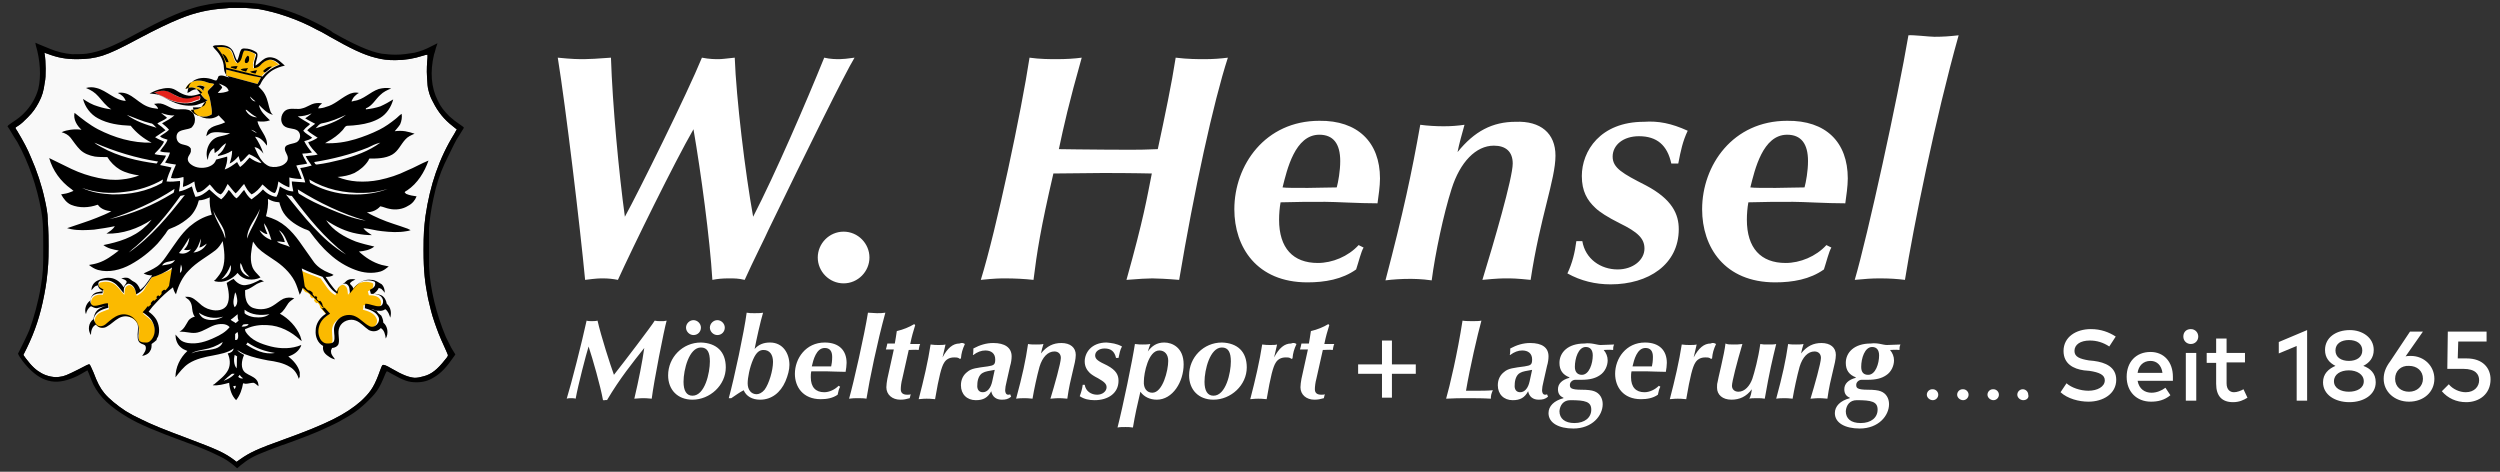
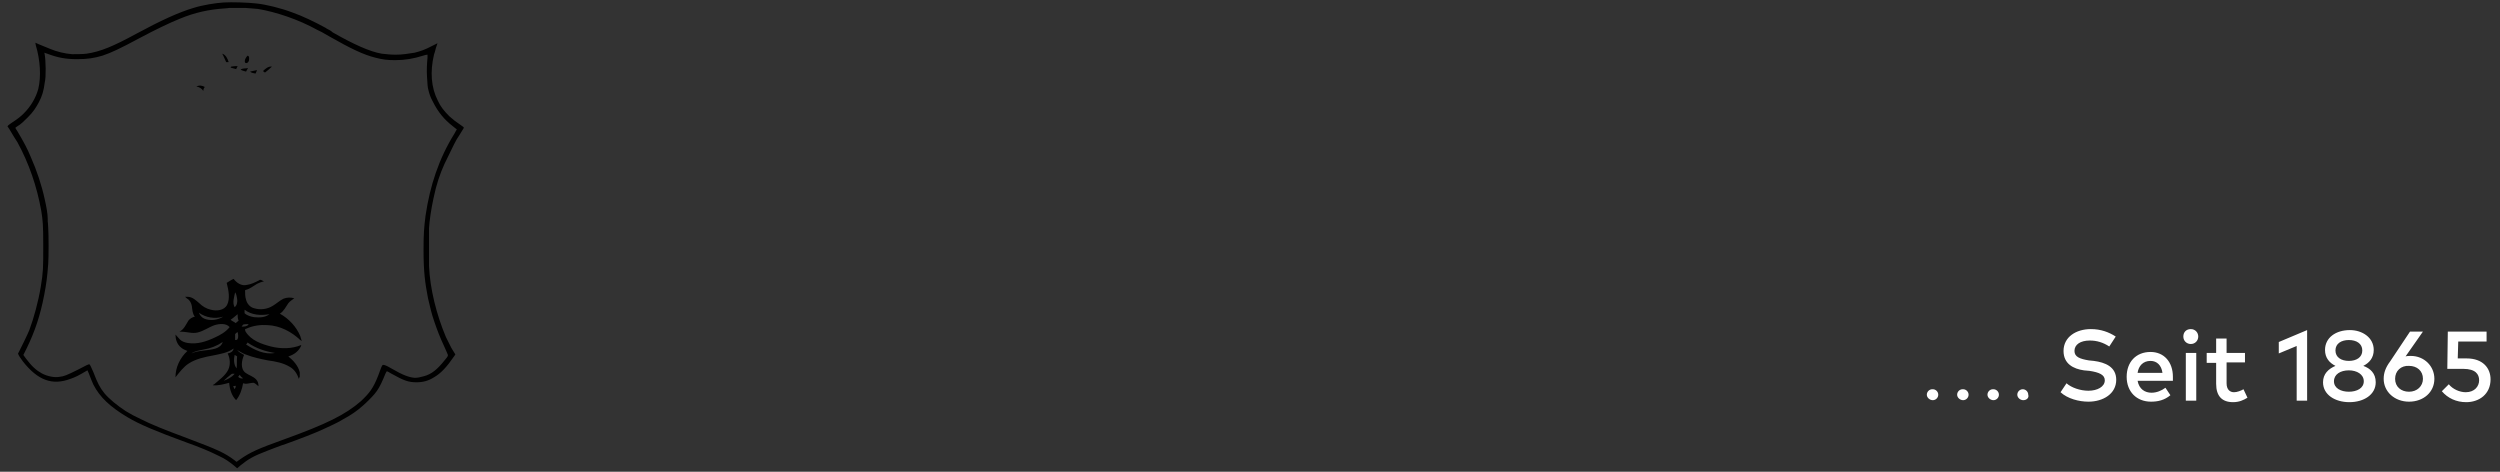
<svg xmlns="http://www.w3.org/2000/svg" viewBox="0 0 502.9 94.9">
  <rect x="0" y="0" width="502.9" height="94.9" fill="#333333" stroke="none" />
  <style>.st0{fill:#fff}.st2{fill:#fbba00}</style>
  <g id="Logo">
-     <path class="st0" d="M117.5 11.9c1.1 0 2.6-.1 5.4-.3.3 9.4 1.6 23.3 2.8 32 2.6-4.7 12.6-24.9 15.5-32 1.5.3 2.7.3 3.3.3.7 0 1.4-.1 3.3-.3.3 8.2 2.1 23.1 3.7 32 4.4-8.5 10.7-23.1 14.3-32 1.2.3 2.5.3 3.1.3.5 0 1.7-.1 3-.3-2 3.3-9.2 17.9-17.3 34.6-.5 1.2-3.1 6.3-4.8 10.1-1.3-.3-2-.3-3.2-.3-1.3 0-2.3.1-3.3.3-.5-8.3-2.3-21.6-3.8-30.3-3.8 6.6-12.2 23.7-15.2 30.3-1-.2-2-.3-3-.3-.7 0-1.3 0-3.6.3-1-10.6-3.9-34.8-5.5-44.7 2.9.3 4.2.3 5.3.3zM174.9 51.8c0 2.8-2.3 5.2-5.2 5.2-2.9 0-5.2-2.4-5.2-5.2s2.3-5.2 5.2-5.2c2.9 0 5.2 2.4 5.2 5.2zM212.5 11.9c2 0 3.6-.1 5.1-.3C215 20.8 214 25.3 213 30c.6 0 6.1.1 9.1.1 4.4 0 6.3.1 10.8-.1 1.4-6.5 2.8-13.2 3.6-18.4 2.4.3 4.6.3 5.7.3 1.8 0 3.2-.1 4.8-.3-2.9 8.9-6.8 26.8-9.8 44.7-2.3-.2-4.6-.3-5.4-.3-1 0-2.7.1-5.2.3 3.5-12.5 4.1-16.4 5.1-21.4-.2 0-3.8-.1-9.8-.1-1.9 0-8.1.1-10 .1-2.6 11.2-3.3 15.8-4 21.4-1.8-.2-3.8-.3-5.7-.3-1 0-2 0-4.9.3 3.1-10 8.2-34.1 9.8-44.7 2 .3 4.3.3 5.4.3zM277.6 35.9c0 1.5-.3 3.6-.5 5-3.8 0-8.5-.3-10.5-.3-3.2 0-5.8 0-9 .1-.2 1.1-.3 2.4-.3 3.5 0 5.7 2.8 8.7 7.8 8.7 2.9 0 6.1-1.3 8.2-3.6l1 .5c-.5.8-1 2.9-1.5 4.4-2.8 2-6.3 2.6-9.8 2.6-10.2 0-14.7-7.1-14.7-14.7 0-8.9 6.2-17.8 17.1-17.8 7.7-.1 12.2 4.3 12.2 11.6zm-14.5 1.9c1 0 4.6-.1 5.8-.1.3-1.1.7-3.3.7-5.3 0-3.5-1.4-5.3-4.2-5.3-4.9 0-6.5 7-7.4 10.6.7.1 2.3.1 5.1.1zM312.9 31.3c0 4.8-3.1 12.4-5 25-2.9-.3-3.8-.3-4.8-.3-.9 0-1.8 0-4.9.3 2.3-7.5 6.1-20.5 6.1-23.4 0-2.4-1.4-3.6-3.8-3.6-3.6 0-6.8 3.3-8.5 8.7-1.6 5-3.3 13-4 18.4-2.1-.3-3.7-.3-4.5-.3-1.5 0-3.3.1-4.8.3 3.6-13.7 5.3-21.7 7-31.3 1.4.2 3.2.3 4.7.3s2.8-.1 4.2-.3c-.5 1.8-1.1 3.9-1.4 5.5 3.4-4.2 7-6.1 11.7-6.1 5-.2 8 2.3 8 6.8zM339.5 26.3c-1 2.1-1.4 4-1.9 6.6h-1.4c-.8-3.7-2.9-5.5-6.5-5.5-3.2 0-5.3 1.8-5.3 4.1s2 3.4 6.7 5.8c5.3 2.8 6.6 5.8 6.6 8.8 0 7.1-6.1 11.1-13.7 11.1-3.1 0-6-.7-8.7-2.2 1-2.1 1.5-4.2 1.8-6.5h1.2c.6 3.6 3.7 5.7 7.1 5.7 3.1 0 5.4-1.9 5.4-4.2 0-2-1.3-3.3-5-5.1-2.4-1.2-4.1-2.3-4.9-3.1-1.6-1.5-2.7-3.3-2.7-6.4 0-5 3.7-10.9 12.5-10.9 2.9-.2 5.5.3 8.8 1.8zM371.7 35.9c0 1.5-.3 3.6-.5 5-3.8 0-8.5-.3-10.5-.3-3.2 0-5.8 0-9 .1-.2 1.1-.3 2.4-.3 3.5 0 5.7 2.8 8.7 7.8 8.7 2.9 0 6.1-1.3 8.2-3.6l1 .5c-.5.8-1 2.9-1.5 4.4-2.8 2-6.3 2.6-9.8 2.6-10.2 0-14.7-7.1-14.7-14.7 0-8.9 6.2-17.8 17.1-17.8 7.8-.1 12.2 4.3 12.2 11.6zm-14.5 1.9c1 0 4.6-.1 5.8-.1.3-1.1.7-3.3.7-5.3 0-3.5-1.4-5.3-4.2-5.3-4.9 0-6.5 7-7.4 10.6.8.1 2.3.1 5.1.1zM389.1 7.4c1.8 0 3.1-.1 4.9-.3-4.7 16.7-9.1 38.6-10.8 49.2-1.6-.2-3.1-.3-5.1-.3-1.6 0-2.9.1-5 .3 2.6-8.9 8.7-36.8 10.8-49.2.9-.1 4.3.3 5.2.3zM119 64.6c.4 0 .8 0 1.2-.1.7 3.1 2.6 9 3.3 10.9 1.9-2.4 7.7-10 8.2-10.9.4.1.7.1 1.1.1h.7l.6-.1c-.5 1.7-2.6 12.4-3 15.7-.9-.1-1.4-.1-1.7-.1-.3 0-.6 0-1.8.1.9-3.8 1.6-7.4 2-10.2-2.3 2.9-4.9 6.1-7.5 10.5-.2-.1-.3 0-.4 0h-.4c-.5-2.8-2.1-8.4-2.9-10.8-.5 1.6-2.1 7.7-2.6 10.5-.3-.1-.6-.1-.9-.1-.3 0-.6 0-.9.1.9-2.9 3-11.1 4-15.7.3.1.7.1 1 .1zM146 73.9c0 3.6-3.2 6.5-6.7 6.5-3 0-4.9-2-4.9-4.9 0-3.6 2.9-6.6 6.6-6.6 3.1.1 5 1.8 5 5zm-6.7 5.7c2.5 0 3.5-4.6 3.5-6.9 0-1.8-.5-2.8-1.8-2.8-2.4 0-3.5 4.5-3.5 6.9 0 1.8.6 2.8 1.8 2.8zm1.7-13.7c0 .8-.6 1.5-1.5 1.5-.8 0-1.5-.7-1.5-1.5s.7-1.5 1.5-1.5 1.5.7 1.5 1.5zm4.8 0c0 .8-.6 1.5-1.5 1.5-.8 0-1.5-.7-1.5-1.5s.7-1.5 1.5-1.5 1.5.7 1.5 1.5zM151.8 63c.6 0 1.2 0 1.7-.1-.5 1.6-1.4 5.7-1.7 7.3.8-.9 1.8-1.3 3.1-1.3 2.6 0 3.9 2.2 3.9 4.5 0 1-.3 2.1-.8 3.3-1 2.3-2.8 3.7-5.1 3.7-1.6 0-2.8-.7-3.3-1.9-.8.4-1.6 1-2.5 1.6h-.5c1.1-4 3.1-13.4 3.6-17.2.5.1.9.1 1.6.1zm.4 16.3c.5 0 1.1-.3 1.6-.9.9-1.2 1.7-3.9 1.7-5.6 0-1.5-.7-2.4-1.9-2.4-.7 0-1.4.3-2.1 1.9-.7 1.6-1.1 3.7-1.1 4.8 0 1.3.7 2.2 1.8 2.2zM170.3 73c0 .5-.1 1.3-.2 1.8-1.3 0-3-.1-3.7-.1h-3.2c-.1.4-.1.8-.1 1.2 0 2 1 3 2.7 3 1 0 2.1-.5 2.9-1.3l.3.2c-.2.3-.4 1-.5 1.6-1 .7-2.2.9-3.4.9-3.6 0-5.2-2.5-5.2-5.1 0-3.1 2.2-6.3 6-6.3 2.9 0 4.4 1.6 4.4 4.1zm-5.1.7h2c.1-.4.2-1.1.2-1.9 0-1.2-.5-1.8-1.5-1.8-1.7 0-2.3 2.4-2.6 3.7h1.9zM176.4 63c.6 0 1.1 0 1.7-.1-1.6 5.8-3.2 13.5-3.8 17.3-.5-.1-1.1-.1-1.8-.1-.6 0-1 0-1.7.1.9-3.1 3.1-12.9 3.8-17.3.3 0 1.5.1 1.8.1zM183.9 65.2l.2.2c-.5 1.7-.6 1.9-1 3.8h2c-.2.4-.2.8-.3 1.2-.8-.1-1.2 0-2 0l-1.3 5.8c-.2.7-.3 1.6-.3 2.1 0 .8.5 1.1 1.3 1.1.3 0 .5 0 .7-.1l-.2.8c-.7.2-1.2.3-1.9.3-1.6 0-2.8-1-2.8-2.5 0-.5.1-1.1.2-1.7l1.3-5.9h-1.6c.1-.3.2-.7.3-1.2h1.5c.1-.7.3-1.6.4-2.5 1.3-.3 2.5-.8 3.5-1.4zM194.1 69.2c-.5 1.1-.7 1.8-.8 2.9l-.2.1c-.4-.3-.6-.3-1.2-.3-.9 0-1.6.4-2 1.1-.5.8-1 2.6-1.8 7.3-.9-.1-1.4-.1-1.7-.1-.3 0-.6 0-1.6.1 1-3.8 1.9-7.7 2.4-11 .6.1 1.2.1 1.6.1.6 0 1 0 1.4-.1-.1.4-.2.9-.6 2.6 1-1.9 2.1-2.8 3.4-2.8.5-.2.8-.1 1.1.1zM203.5 71.7c0 .5-.1 1.3-.3 1.9l-.7 3.1c-.2.8-.3 1.4-.3 1.8 0 .5.2.9.6.9.1 0 .3 0 .4-.1l.2.5c-.6.5-1.1.6-1.9.6-1.1 0-1.9-.6-2.1-1.7-.7 1.3-1.6 1.8-3.1 1.8-1.8 0-3-1.2-3-3 0-1.2.5-2.1 1.3-2.7.8-.7 1.9-.8 4.1-1.1 1.2-.2 1.5-.3 1.5-1.4 0-1.2-.8-1.8-2-1.8-.8 0-1.6.3-2.4.9h-.1c.1-.3.1-.9.1-1.3 1.3-.7 2.6-1.1 4-1.1 2.3 0 3.7.9 3.7 2.7zm-5.8 7.2c.9 0 1.6-.8 1.9-2.2l.5-2.3c-1.1.2-1.9.3-2.4.6-.8.4-1.1 1.5-1.1 2.4-.1.9.3 1.5 1.1 1.5zM216.4 71.4c0 1.7-1.1 4.4-1.7 8.8-1-.1-1.3-.1-1.7-.1-.3 0-.6 0-1.7.1.8-2.6 2.1-7.2 2.1-8.2 0-.8-.5-1.3-1.3-1.3-1.3 0-2.4 1.1-3 3.1-.5 1.8-1.1 4.6-1.4 6.4-.8-.1-1.3-.1-1.6-.1-.5 0-1.1 0-1.7.1 1.3-4.8 1.9-7.6 2.4-11 .5.1 1.1.1 1.6.1s1 0 1.5-.1c-.2.6-.4 1.4-.5 1.9 1.2-1.5 2.5-2.1 4.1-2.1 1.8 0 2.9.9 2.9 2.4zM225.7 69.7c-.4.7-.5 1.4-.7 2.3h-.5c-.3-1.3-1-1.9-2.3-1.9-1.1 0-1.9.6-1.9 1.4 0 .8.7 1.2 2.4 2 1.9 1 2.3 2 2.3 3.1 0 2.5-2.1 3.9-4.8 3.9-1.1 0-2.1-.2-3-.8.3-.8.5-1.5.6-2.3h.4c.2 1.3 1.3 2 2.5 2 1.1 0 1.9-.7 1.9-1.5 0-.7-.5-1.1-1.7-1.8-.8-.4-1.4-.8-1.7-1.1-.5-.5-1-1.2-1-2.3 0-1.7 1.3-3.8 4.4-3.8 1 .1 2 .2 3.1.8zM238.1 73.3c0 3.5-2.2 7.1-5.4 7.1-1.4 0-2.6-.6-3.3-1.6-.6 2.5-1.1 4.8-1.5 7.2-.6-.1-1-.1-1.5-.1-.6 0-1.1 0-1.6.1 1.1-4.3 3-13.5 3.5-16.8.7.1 1.2.1 1.5.1.3 0 1 0 1.6-.1-.2.5-.3.9-.5 1.5.8-1.1 1.8-1.8 3.3-1.8 1.6 0 3.9 1 3.9 4.4zm-6.3 5.7c2.1 0 3.2-4.5 3.2-6.4 0-1.3-.7-2.1-1.8-2.1-2.2 0-3.1 4.6-3.1 6.2-.1 1.4.6 2.3 1.7 2.3zM250.8 73.9c0 3.6-3.2 6.5-6.7 6.5-3 0-4.9-2-4.9-4.9 0-3.6 2.9-6.6 6.6-6.6 3.1.1 5 1.8 5 5zm-6.7 5.7c2.5 0 3.5-4.6 3.5-6.9 0-1.8-.5-2.8-1.8-2.8-2.4 0-3.5 4.5-3.5 6.9 0 1.8.6 2.8 1.8 2.8zM260.8 69.2c-.5 1.1-.7 1.8-.8 2.9l-.2.1c-.4-.3-.6-.3-1.2-.3-.9 0-1.6.4-2 1.1-.5.8-1 2.6-1.8 7.3-.9-.1-1.4-.1-1.7-.1-.3 0-.6 0-1.6.1 1-3.8 1.9-7.7 2.4-11 .6.1 1.2.1 1.6.1.6 0 1 0 1.4-.1-.1.4-.2.9-.6 2.6 1-1.9 2.1-2.8 3.4-2.8.5-.2.8-.1 1.1.1zM267.2 65.2l.2.2c-.5 1.7-.6 1.9-1 3.8h2c-.2.4-.2.8-.3 1.2-.8-.1-1.2 0-2 0l-1.3 5.8c-.2.7-.3 1.6-.3 2.1 0 .8.5 1.1 1.3 1.1.3 0 .5 0 .7-.1l-.2.8c-.7.2-1.2.3-1.9.3-1.6 0-2.8-1-2.8-2.5 0-.5.1-1.1.2-1.7l1.3-5.9h-1.6c.1-.3.2-.7.3-1.2h1.5c.1-.7.3-1.6.4-2.5 1.3-.3 2.5-.8 3.5-1.4zM280 68.5v4.8h4.8v1.9H280V80h-2v-4.8h-4.8v-1.9h4.8v-4.8h2zM296.2 64.6c.6 0 1.3 0 1.8-.1-.8 2.9-2.3 9.4-3.1 14.1h2.1c.8 0 2.3 0 3.3-.1-.3.7-.4 1-.4 1.7-1.6-.1-3.1-.1-4.7-.1-1.4 0-2.7 0-4.3.1.7-2.4 2.3-9.2 3.3-15.7.5.1 1.7.1 2 .1zM311.5 71.7c0 .5-.1 1.3-.3 1.9l-.7 3.1c-.2.8-.3 1.4-.3 1.8 0 .5.2.9.6.9.1 0 .3 0 .4-.1l.2.5c-.6.5-1.1.6-1.9.6-1.1 0-1.9-.6-2.1-1.7-.7 1.3-1.6 1.8-3.1 1.8-1.8 0-3-1.2-3-3 0-1.2.5-2.1 1.3-2.7.8-.7 1.9-.8 4.1-1.1 1.2-.2 1.5-.3 1.5-1.4 0-1.2-.8-1.8-2-1.8-.8 0-1.6.3-2.4.9h-.1c.1-.3.1-.9.1-1.3 1.3-.7 2.6-1.1 4-1.1 2.4 0 3.7.9 3.7 2.7zm-5.7 7.2c.9 0 1.6-.8 1.9-2.2l.5-2.3c-1.1.2-1.9.3-2.4.6-.8.4-1.1 1.5-1.1 2.4-.1.9.3 1.5 1.1 1.5zM322 69.4c.2 0 2.7-.1 2.7-.1-.2.4-.2.7-.2 1.1-.9-.1-1.4 0-1.9 0 .5.6.8 1.3.8 2.1 0 1-.5 2.3-1.6 3-.9.6-2 .9-3.7.9h-1.2c-.6 0-1.1.5-1.1 1 0 .6.1 1 2.4 1 1.1 0 2 .1 2.5.3 1.1.4 1.7 1.4 1.7 2.6 0 2.3-2.1 4.9-5.9 4.9-2.9 0-5-1.1-5-3.1 0-1.4 1.1-2.5 3-3V80c-.7-.3-1.1-.8-1.1-1.7 0-1.1.8-1.9 2.3-2.3v-.1c-1.3-.5-2-1.4-2-2.9 0-2.1 1.7-3.9 5-3.9 1.5-.2 2.5.3 3.3.3zm-5.3 15.7c2.1 0 3.4-1.1 3.4-2.7s-1.2-1.9-4.2-1.9c-1.4 0-2.1 1-2.2 2.2 0 1.5 1.1 2.4 3 2.4zm1.5-9.7c1.5 0 2.2-2.3 2.2-3.9 0-1.1-.5-1.7-1.4-1.7-1.5 0-2.2 2.3-2.2 4 0 1.1.6 1.6 1.4 1.6zM335.3 73c0 .5-.1 1.3-.2 1.8-1.3 0-3-.1-3.7-.1h-3.2c-.1.4-.1.8-.1 1.2 0 2 1 3 2.7 3 1 0 2.1-.5 2.9-1.3l.3.2c-.2.3-.4 1-.5 1.6-1 .7-2.2.9-3.4.9-3.6 0-5.2-2.5-5.2-5.1 0-3.1 2.2-6.3 6-6.3 2.9 0 4.4 1.6 4.4 4.1zm-5 .7h2c.1-.4.2-1.1.2-1.9 0-1.2-.5-1.8-1.5-1.8-1.7 0-2.3 2.4-2.6 3.7h1.9zM345.2 69.2c-.5 1.1-.7 1.8-.8 2.9l-.2.1c-.4-.3-.6-.3-1.2-.3-.9 0-1.6.4-2 1.1-.5.8-1 2.6-1.8 7.3-.9-.1-1.4-.1-1.7-.1-.3 0-.6 0-1.6.1 1-3.8 1.9-7.7 2.4-11 .6.1 1.2.1 1.6.1.6 0 1 0 1.4-.1-.1.4-.2.9-.6 2.6 1-1.9 2.1-2.8 3.4-2.8.4-.2.8-.1 1.1.1zM348.7 69.3c.7 0 1 0 1.8-.1-1.1 3.7-2.1 7.6-2.1 8.4 0 .7.5 1.2 1.3 1.2 1.3 0 2.3-1.2 2.8-2.6.4-1.2 1.2-4.1 1.6-7 .5.1.8.1 1.5.1s1.4 0 1.7-.1c-.8 3.3-1.3 5.3-2.3 11-.5-.1-.9-.1-1.5-.1-.7 0-1.3 0-1.6.1.3-.6.4-1.1.5-1.9-1.1 1.5-2.5 2.1-4.1 2.1-1.8 0-2.9-1-2.9-2.4 0-.4 0-.8.1-1.1 0-.3 1.4-5.8 1.6-7.8.4.2.9.2 1.6.2zM369.3 71.4c0 1.7-1.1 4.4-1.7 8.8-1-.1-1.3-.1-1.7-.1-.3 0-.6 0-1.7.1.8-2.6 2.1-7.2 2.1-8.2 0-.8-.5-1.3-1.3-1.3-1.3 0-2.4 1.1-3 3.1-.5 1.8-1.1 4.6-1.4 6.4-.8-.1-1.3-.1-1.6-.1-.5 0-1.1 0-1.7.1 1.3-4.8 1.9-7.6 2.4-11 .5.1 1.1.1 1.6.1s1 0 1.5-.1c-.2.6-.4 1.4-.5 1.9 1.2-1.5 2.5-2.1 4.1-2.1 1.8 0 2.9.9 2.9 2.4zM379.6 69.4c.2 0 2.7-.1 2.7-.1-.2.4-.2.7-.2 1.1-.9-.1-1.4 0-1.9 0 .5.6.8 1.3.8 2.1 0 1-.5 2.3-1.6 3-.9.6-2 .9-3.7.9h-1.2c-.6 0-1.1.5-1.1 1 0 .6.1 1 2.4 1 1.1 0 2 .1 2.5.3 1.1.4 1.7 1.4 1.7 2.6 0 2.3-2.1 4.9-5.9 4.9-2.9 0-5-1.1-5-3.1 0-1.4 1.1-2.5 3-3V80c-.7-.3-1.1-.8-1.1-1.7 0-1.1.8-1.9 2.3-2.3v-.1c-1.3-.5-2-1.4-2-2.9 0-2.1 1.7-3.9 5-3.9 1.5-.2 2.4.3 3.3.3zm-5.3 15.7c2.1 0 3.4-1.1 3.4-2.7s-1.2-1.9-4.2-1.9c-1.4 0-2.1 1-2.2 2.2 0 1.5 1 2.4 3 2.4zm1.5-9.7c1.5 0 2.2-2.3 2.2-3.9 0-1.1-.5-1.7-1.4-1.7-1.5 0-2.2 2.3-2.2 4 0 1.1.5 1.6 1.4 1.6z" />
    <g>
      <path class="st0" d="M424.3 69.7c-1.2-.8-2.5-1.2-3.9-1.2-1.9 0-3.1.8-3.1 2.1 0 1.2 1.1 1.6 2.9 1.9l1 .1c2.3.3 4.5 1.2 4.5 3.8 0 2.8-2.6 4.4-5.6 4.4-1.9 0-4.2-.6-5.6-1.9l1.2-1.8c1 .9 2.8 1.5 4.4 1.5 1.8 0 3.3-.8 3.3-2.1 0-1.1-1.1-1.6-3.1-1.9l-1.1-.1c-2.1-.3-4.1-1.3-4.1-3.9 0-2.8 2.5-4.4 5.5-4.4 2 0 3.6.6 5 1.5l-1.3 2zM437.1 75.8v.8H430c.3 1.7 1.5 2.4 2.8 2.4 1 0 2-.4 2.8-1l1 1.5c-1.2 1-2.5 1.3-3.9 1.3-2.9 0-4.9-2-4.9-5s1.9-5 4.8-5c2.7 0 4.5 2 4.5 5zM430 75h5c-.2-1.5-1.1-2.4-2.4-2.4-1.5 0-2.4 1-2.6 2.4zM442.2 67.7c0 .8-.6 1.5-1.5 1.5-.8 0-1.5-.6-1.5-1.5s.6-1.5 1.5-1.5 1.5.7 1.5 1.5zm-.4 12.9h-2.1V71h2.1v9.6zM451.6 72.9h-3.7v4.2c0 1.3.7 1.8 1.5 1.8.6 0 1.4-.3 1.9-.6l.8 1.7c-.8.5-1.7.9-2.9.9-2.2 0-3.4-1.2-3.4-3.7V73h-1.9v-2h1.9v-2.9h2.1V71h3.7v1.9zM464.2 80.6H462v-11l-3.6 1.5v-2.3l5.7-2.4v14.2zM477.5 70.4c0 1.6-.9 2.6-2.1 3.2 1.4.5 2.5 1.5 2.5 3.3 0 2.5-2.4 4-5.3 4s-5.3-1.5-5.3-4c0-1.7 1.1-2.7 2.5-3.3-1.2-.6-2.1-1.6-2.1-3.2 0-2.5 2.2-4 5-4 2.5 0 4.8 1.5 4.8 4zm-8 6.3c0 1.4 1.4 2.1 3 2.1s3-.7 3-2.1c0-1.4-1.4-2.2-3-2.2-1.7 0-3 .8-3 2.2zm.3-6.2c0 1.4 1.2 2.1 2.7 2.1 1.5 0 2.7-.7 2.7-2.1 0-1.4-1.2-2.1-2.7-2.1-1.5 0-2.7.7-2.7 2.1zM483.9 71.7c.3-.1.6-.1 1.1-.1 2.6 0 4.7 2 4.7 4.6 0 2.7-2.2 4.6-5.1 4.6-2.9 0-5.1-2-5.1-4.6 0-1.2.4-2.3 1.3-3.5l4-6h2.6l-3.5 5zm-2.1 4.5c0 1.6 1.2 2.6 2.8 2.6 1.6 0 2.8-1.1 2.8-2.6 0-1.6-1.2-2.6-2.8-2.6-1.6-.1-2.8 1-2.8 2.6zM500.3 68.7h-5.8l-.1 3.4h1.8c3.3 0 4.8 2 4.8 4.2 0 3-2.3 4.6-4.9 4.6-2 0-3.7-.8-4.9-2.2l1.4-1.4c.8 1 2.2 1.6 3.4 1.6 1.8 0 2.7-1.2 2.7-2.4s-.7-2.3-3.2-2.3h-3.2l.1-7.5h7.8v2z" />
    </g>
    <g>
      <path class="st0" d="M401 80.5c-.6 0-1.2-.5-1.2-1.1 0-.6.5-1.1 1.1-1.1h.1c.6 0 1.1.5 1.1 1.1 0 .6-.5 1.1-1.1 1.1zm-6.1 0c-.6 0-1.2-.5-1.2-1.1 0-.6.5-1.1 1.1-1.1h.1c.6 0 1.1.5 1.1 1.1 0 .6-.5 1.1-1.1 1.1zm-6.1 0c-.6 0-1.2-.5-1.2-1.1 0-.6.5-1.1 1.1-1.1h.1c.6 0 1.1.5 1.1 1.1 0 .6-.5 1.1-1.1 1.1zM407 80.5c-.6 0-1.2-.5-1.2-1.1 0-.6.5-1.1 1.1-1.1.6 0 1.1.5 1.1 1.1.2.6-.3 1.1-1 1.1z" />
    </g>
  </g>
  <g id="Bildmarke">
-     <path d="M49.4 1.6c1 .1 1.7.1 2.5.2 3.6.6 8.1 2.1 11.9 4.2.7.3 1 .5 2.4 1.3 4.4 2.5 6.9 3.7 9.3 4.3 1.5.4 2.5.5 4 .5 2 0 3.7-.3 5.6-.9.6-.2.9-.2.9-.2v.6c-.1 1-.2 2.5-.1 3.9.1 1.5.1 2 .3 2.7.2.8.4 1.4.9 2.3 1 2 2.2 3.5 4 4.9.4.3.7.6.8.6 0 0-.2.4-.5.9-3.1 5-4.9 10.4-5.8 16.5-.3 2.4-.4 3.6-.4 6.9 0 4.4.3 6.6.9 9.7.4 1.7.7 3.1 1.3 4.8.6 1.7.9 2.6 2.1 5.2.3.7.5 1.1.6 1.4 0 .2 0 .3-.6 1-1.5 1.9-2.7 2.9-4.3 3.3-.7.2-1.2.3-1.8.3-1.1-.1-2.3-.5-4.7-1.9-1-.6-1.4-.7-1.6-.7-.1 0-.2 0-.4.5-.1.3-.4 1-.6 1.6-1 2.6-1.8 3.6-3.5 5.2-3.1 2.7-6.9 4.6-15.5 7.7-5.3 1.9-6.8 2.6-8.8 4-.4.3-.7.5-.7.5s-.2-.1-.4-.3c-2-1.5-3.3-2.1-9.4-4.4-5.1-1.9-7.3-2.8-9.5-3.9-1.3-.6-2-1-3-1.6-1.7-1.1-3.4-2.5-4.3-3.6-.9-1.1-1.4-2.1-2.2-4.2-.4-.9-.7-1.6-.8-1.6-.1-.1-.7.2-2.2 1-2.4 1.2-2.9 1.4-3.8 1.5-1 .2-2.5-.1-3.6-.7s-2-1.4-3.2-3l-.5-.7.7-1.4c1.6-3.3 2.7-6.5 3.5-10.7.4-2.1.6-3.5.8-6.2.1-1.3.1-5.9 0-7.3 0-.6-.1-1.2-.1-1.3V44c0-1-.3-2.6-.6-3.9-.6-2.8-1.6-5.8-2.8-8.5-.7-1.7-1.4-3-2.7-5.2-.2-.3-.4-.6-.4-.7 0 0 .2-.2.4-.3.7-.4 1.3-1 2.1-1.8 1.1-1.1 1.6-1.9 2.2-3 .7-1.3 1-2.4 1.2-4 .3-1.1.2-4.5 0-5.6 0-.2-.1-.4-.1-.4l.6.2c2.1.8 3.7 1.1 6 1.1 2.1 0 3.4-.2 5.1-.7 1.8-.6 3.5-1.4 7.6-3.6 3-1.6 5.9-3 7.9-3.8 3.1-1.3 6-1.9 9-2.1.4 0 .9-.1 1-.1h3.3z" fill="#f9f9f9" />
    <path d="M45 .5c-1.6.1-4.2.5-6.1 1.1-3 .9-6.5 2.5-11.5 5.2-4.6 2.5-7.2 3.6-10 4-.7.1-2.2.1-2.9.1-1.4-.1-3.1-.5-4.5-1.1-.7-.3-1.5-.6-2.2-.9-.4-.2-.7-.3-.7-.3s.1.3.1.5c.9 3 1.1 6.3.5 8.8-.5 1.8-1.5 3.5-2.9 4.9-.6.6-1.2 1.1-2.3 1.8-.4.3-.9.6-.9.7l-.1.1.4.6c.6 1 1.3 2.2 1.6 2.6 2.3 4.2 3.9 8.8 4.8 13.8.3 1.9.4 2.7.4 7 0 4.6 0 5.2-.5 8.3-.5 3-1.4 6.3-2.3 8.7-.4 1-1.6 3.4-2.1 4.4-.2.3-.2.3-.1.5.1.3.4.7.9 1.4 3 3.8 5.9 4.9 9.6 3.5.9-.3 1.7-.7 3.2-1.6l.2-.1.3.7c.4 1.1.6 1.5.9 2.2 1.3 2.5 3.3 4.4 6.8 6.5 2.5 1.5 5.9 2.9 11.9 5.1 2.8 1 4.7 1.8 6.5 2.7 1.3.6 2 1.1 3 1.9l.7.6.7-.6c1.6-1.3 2.7-1.9 5.3-2.9.8-.3 2.8-1.1 3.8-1.4 2.8-1 5.9-2.2 7.4-2.9 1.1-.5 3.3-1.5 4.2-2.1 1.5-.8 2.8-1.7 3.9-2.7.6-.5 1.9-1.8 2.3-2.3.7-.8 1.2-1.7 1.8-3.1.3-.8.6-1.4.7-1.5.1 0 .2 0 1 .5 2.5 1.4 3.4 1.7 5 1.7 1.3 0 2.4-.3 3.5-1 1.4-.8 2.6-2.1 4.1-4.3l.2-.3-.8-1.3-1.1-2.2c-1.9-4.5-3.2-9.7-3.4-14.3v-7.6c.1-1.5.4-3.7.9-6 .6-2.9 1.3-4.9 2.2-6.9.4-.8 1.6-3.3 1.9-3.9.4-.8.8-1.5 1.1-1.9.4-.7.9-1.4.9-1.5 0-.1-.1-.2-.7-.6-.9-.6-1.4-1-2.2-1.7-1.1-1.1-1.8-2-2.3-3.1-1.4-2.7-1.6-5.9-.8-9.3.1-.3.3-.9.4-1.4.2-.5.3-.9.3-.9l-1 .5c-1.5.8-2.4 1.1-3.6 1.4-1.3.2-2.4.4-3.8.4-1.1 0-1.8-.1-2.8-.2-2.4-.4-5.7-1.9-9.9-4.3-.3-.3-.7-.5-.9-.6-.2-.1-.4-.2-.5-.3-2.2-1.2-4.7-2.4-6.7-3.1-2.4-.9-5.3-1.6-7.2-1.8-1.7-.2-5-.3-6.6-.2zm4.4 1.1c1 .1 1.7.1 2.5.2 3.6.6 8.1 2.1 11.9 4.2.7.3 1 .5 2.4 1.3 4.4 2.5 6.9 3.7 9.3 4.3 1.5.4 2.5.5 4 .5 2 0 3.7-.3 5.6-.9.6-.2.9-.2.9-.2v.6c-.1 1-.2 2.5-.1 3.9.1 1.5.1 2 .3 2.7.2.8.4 1.4.9 2.3 1 2 2.2 3.5 4 4.9.4.3.7.6.8.6 0 0-.2.4-.5.9-3.1 5-4.9 10.4-5.8 16.5-.3 2.4-.4 3.6-.4 6.9 0 4.4.3 6.6.9 9.7.4 1.7.7 3.1 1.3 4.8.6 1.7.9 2.6 2.1 5.2.3.7.5 1.1.6 1.4 0 .2 0 .3-.6 1-1.5 1.9-2.7 2.9-4.3 3.3-.7.2-1.2.3-1.8.3-1.1-.1-2.3-.5-4.7-1.9-1-.6-1.4-.7-1.6-.7-.1 0-.2 0-.4.5-.1.3-.4 1-.6 1.6-1 2.6-1.8 3.6-3.5 5.2-3.1 2.7-6.9 4.6-15.5 7.7-5.3 1.9-6.8 2.6-8.8 4-.4.3-.7.5-.7.5s-.2-.1-.4-.3c-2-1.5-3.3-2.1-9.4-4.4-5.1-1.9-7.3-2.8-9.5-3.9-1.3-.6-2-1-3-1.6-1.7-1.1-3.4-2.5-4.3-3.6-.9-1.1-1.4-2.1-2.2-4.2-.4-.9-.7-1.6-.8-1.6-.1-.1-.7.2-2.2 1-2.4 1.2-2.9 1.4-3.8 1.5-1 .2-2.5-.1-3.6-.7s-2-1.4-3.2-3l-.5-.7.7-1.4c1.6-3.3 2.7-6.5 3.5-10.7.4-2.1.6-3.5.8-6.2.1-1.3.1-5.9 0-7.3 0-.6-.1-1.2-.1-1.3V44c0-1-.3-2.6-.6-3.9-.6-2.8-1.6-5.8-2.8-8.5-.7-1.7-1.4-3-2.7-5.2-.2-.3-.4-.6-.4-.7 0 0 .2-.2.4-.3.7-.4 1.3-1 2.1-1.8 1.1-1.1 1.6-1.9 2.2-3 .7-1.3 1-2.4 1.2-4 .3-1.1.2-4.5 0-5.6 0-.2-.1-.4-.1-.4l.6.2c2.1.8 3.7 1.1 6 1.1 2.1 0 3.4-.2 5.1-.7 1.8-.6 3.5-1.4 7.6-3.6 3-1.6 5.9-3 7.9-3.8 3.1-1.3 6-1.9 9-2.1.4 0 .9-.1 1-.1h3.3z" />
-     <path class="st2" d="M43.6 9.5c.8-.1 1.8-.1 2.5.4.9.7.7 2.1 1.5 2.8 1-.5.8-1.7 1.3-2.5.8-.1 1.7.2 2.4.7 0 .6-.3 1.2-.4 1.8v1c.4-.1.9-.2 1.2-.5.6-.5 1.2-1.1 2-1.2.8 0 1.4.5 2 1-1.4.4-2.6 1.2-3.5 2.4-2.4-.6-4.9-1.1-7.3-1.8 0-1.5-.7-2.9-1.7-4.1zM45.5 14c2.3.5 4.7 1.1 7 1.6-.2.4-.5.8-.7 1.3-2.1-.6-4.2-1.1-6.3-1.7V14zM38.6 16.5c1-.5 2.2-.3 3.2.1.4.2.9.1 1.3.3-.4.5-.9.8-1.2 1.3-.2.2-.1.5 0 .7.3.6.4 1.2.5 1.9.1.7.3 1.5.2 2.2-1.3.9-3.4.5-4.2-.9.8 0 1.7-.1 2.3-.8.3-.4.6-.9 1.1-1.2-.2-.1-.5-.1-.7-.3-.5-.6-.9-1.4-1.6-1.9-.6-.5-1.5-.3-2.2 0 .3-.6.7-1.2 1.3-1.4zm.9.9c.6.1 1 .5 1.4.9 0-.3.1-.6.3-.8-.5-.4-1.1-.4-1.7-.1zM30.5 55.8c1.4-.5 2.8-1 4.2-1.7-.3 1.2-.4 2.4-.6 3.7-.2.3-.4.6-.7.9-.3-.3-.5.2-.8.3v.4c-.1.1-.3.3-.4.5-.1-.1-.2-.1-.3-.2l-.4.4c0 .1.1.2.2.2-.2.2-.3.4-.5.5-.4-.4-.6.3-.8.5 0 .1.1.2.1.2l-.5.5c-.1 0-.2-.1-.2-.1-.3.4-.7.8-1 1.2.7.6 1.6 1.1 2 2 .5 1 .5 2.2 0 3.2-.3.5-.8.9-1.4.9-.5 0-1 0-1.3-.4-.3-.6-.1-1.4-.1-2 .1-.8-.2-1.7-.8-2.3-.8-.9-2.1-1.1-3.2-.8-.9.3-1.6 1-2.4 1.6-.4.3-1 .7-1.5.6-.6-.2-.9-.7-1.1-1.2 0-.6.3-1.2.8-1.6.6-.4 1.4-.6 2.1-.9 0-.3 0-.6-.1-.9-1 0-1.9.6-2.9.5-.7-.2-.7-1.1-.4-1.7.5-.8 1.4-.9 2.2-.8.1-.3.1-.5.2-.8-.4-.2-1-.5-1-1-.1-.3.1-.7.4-.7.8-.2 1.8-.2 2.6.3.9.6 1.4 1.5 2.1 2.2.1-.6 0-1.5.6-1.8.4-.3.9-.1 1.2.3.5.4.5 1.1.7 1.7.6-.3 1.1-.7 1.5-1.2.5-1 1.1-1.7 1.5-2.5zM60.3 54.3c1.3.7 2.8 1.1 4.2 1.7.9 1.2 1.6 2.7 3 3.4.1-.6.2-1.2.7-1.7.3-.3.8-.6 1.2-.2.6.4.5 1.2.6 1.8.7-.8 1.2-1.7 2.1-2.2.8-.5 1.8-.5 2.7-.2.4.1.3.6.2.9-.1.4-.6.6-1 .8.1.3.1.5.2.8.8 0 1.9.1 2.3.9.3.5.2 1.5-.5 1.6-1 0-1.9-.5-2.9-.5 0 .3 0 .6-.1.9 1 .3 2.2.6 2.7 1.7.6 1-.7 2.5-1.8 1.9-1-.5-1.7-1.4-2.7-1.9-1.1-.6-2.6-.4-3.5.5-.7.6-1 1.5-.9 2.4 0 .7.2 1.4 0 2-.3.5-.9.5-1.4.5-.7 0-1.3-.6-1.5-1.2-.4-.9-.3-1.9.1-2.8.4-.9 1-1.4 1.8-1.9-.3-.4-1.2-1.5-1.4-1.6 0-.4-.2-.7-.5-1-.1 0-.2.1-.3.1-.1-.2-.3-.3-.4-.5 0-.1 0-.2.1-.3l-.3-.3c-.1 0-.2.1-.2.2-.1-.2-.3-.3-.4-.5v-.3c-.3-.2-.5-.5-.9-.5-.3-.2-.4-.5-.7-.8 0-1.3-.2-2.6-.5-3.7z" />
-     <path d="M31 18.6c1-.3 2.1-.6 3.1-.1 1.1.7 2.3 1.4 3.6 1.2.8 0 1.5-.5 2.3-.5.3.1.2.6.1.8-.6.1-1.2.4-1.8.6-1.8.3-3.7-.2-5.3-1.1-.6-.3-1.3-.6-2-.9z" fill="#e5231b" />
-     <path d="M42.8 9.3c.3-.2.7-.2 1-.2.9-.1 2 0 2.7.7.7.7.7 1.7 1.2 2.4.4-.7.4-1.5.8-2.2.3-.4.9-.2 1.3-.2.6.1 1.1.3 1.6.6.2.1.4.3.4.6 0 .8-.4 1.4-.4 2.2.5-.3.9-.7 1.4-1.1.6-.5 1.3-.7 2.1-.5 1 .2 1.7 1 2.4 1.6-.9.2-1.7.5-2.4.9-1 .6-1.9 1.6-2.4 2.6-.1.3-.3.5-.5.7.5.5 1 1 1.3 1.6.6 1.1.7 2.3 1.1 3.4.1.3.3.5.5.7-1.2-.3-2-1.2-2.8-2 .2 1.3 1.3 2.2 2.2 3.1-.8.3-1.6.3-2.5.2.3 1.7 2.1 3 1.9 4.9-.6-.8-1.3-1.7-2.4-1.8.7 1 1.3 2.2 1.7 3.4-.5-.6-1-1.2-1.8-1.3.7 1.5 1.4 3.3 3.1 3.9.8.2 1.8.1 2.6-.3.5-.3 1-.7 1-1.4s-.6-1.2-.6-1.9c0-.3.2-.6.5-.7.6-.3 1.3-.3 1.9-.6.8-.5.9-1.7.2-2.3-.8-.6-2-.3-2.8-1-1-1-.5-2.9.8-3.3 1-.3 2 .1 2.9-.2.9-.2 1.6-.8 2.5-1 .5-.1 1-.1 1.5 0-.4.3-.7.6-.8 1 .5 0 1.1-.1 1.6-.3 1.6-.4 2.8-1.6 4.3-2.4.7-.4 1.5-.6 2.3-.4-.4.2-.7.5-1 .8-.2.3-.4.6-.5.9.2 0 .3 0 .5-.1 1.9-.2 3.2-1.8 5-2.4.8-.2 1.7-.3 2.5-.1-.8.3-1.6.7-2.2 1.3-1 .9-1.6 2.2-2.9 2.7v.2c1-.1 2-.3 2.9-.6.9-.4 1.8-.9 2.6-1.4-.4 1.5-1.3 2.9-2.6 3.7-1.3.8-2.8 1.2-4.3 1.4-.8.1-1.6.2-2.3.2-.5 0-.7.6-1 .9-.8.9-1.9 1.7-3 2.3-.1 0-.2.1-.3.2-.1 0-.2.1-.2.1 2.1.1 4.1-.2 6.1-.8 1.6-.5 3.2-1.1 4.8-1.9 1.2-.6 2.3-1.4 3.3-2.2.4-.3.7-.7 1.2-1 .1.7 0 1.4-.3 2.1-.3.5-.7.9-1.1 1.4.7-.1 1.4-.1 2.1 0 .6.1 1.3.3 1.9.5-.7.3-1.4.6-1.9 1.2-.9 1-1.4 2.3-2.6 3-1.4.8-3.1.8-4.6.8-.1.1-.1.2-.2.4-.7 1.1-1.7 1.9-2.8 2.5-1.1.5-2.2.7-3.4.8 1.2.5 2.5.8 3.9.9 1.5.1 3 0 4.5-.3 1.9-.4 3.8-1 5.6-1.9 1.5-.6 2.8-1.4 4.3-2-.8 2.3-2.2 4.6-4.3 6-.2.1-.4.2-.5.4l.3.3c.7.3 1.4.4 2.1.5-.3.8-.9 1.5-1.7 1.9-1.1.7-2.5.9-3.8.6-.6-.1-1.2-.4-1.8-.5-.7.8-1.7 1.2-2.7 1.2.8.5 1.7.9 2.6 1.3 1.8.8 3.7 1.3 5.6 2l.6.3c-.3.1-.6.2-.8.2-1.6.3-3.3.2-5 0-1.2-.1-2.4-.5-3.7-.6.4.6 1.1 1 1.7 1.4-1 0-2-.1-3-.3-2.2-.4-4.3-1.4-6.2-2.7 1.4 2.1 3.7 3.4 6 4.3 1.2.4 2.4.7 3.7 1-.9.7-2 .9-3.1 1 1.3 1.2 2.8 2.2 4.6 2.7.5.1.9.2 1.4.3-.5.4-1 .8-1.6 1-1.7.5-3.5.3-5.1-.3-1.9-.7-3.7-1.8-5.2-3.2-1.5-1.3-2.7-2.8-3.9-4.4-.3-.5-1-.5-1.5-.8-1.7-.8-3.4-2-4.2-3.7-.2-.5-.4-1-.5-1.5-.3 0-.5-.1-.8-.1-.5-.1-1-.3-1.5-.6.1 1.2-.1 2.4-.4 3.5.5.2 1 .3 1.4.5 2.6 1 4.4 3.2 5.9 5.4.8 1.1 1.6 2.3 2.4 3.4.8 1 1.8 1.6 3 2.1.3.1.6.2.9.4-.5.4-1.1.4-1.7.4h.1c.3.4.5.8.8 1.2.5.6.9 1.3 1.5 1.8.2-.4.3-.8.6-1.1.3-.4.9-.6 1.2-1 .5-.5 1.2-.5 1.9-.4-.4.3-1 .4-1.1.9.3.3.6.6.7 1 .1-.2.3-.4.4-.5.8-.9 2-1.5 3.2-1.3.8 0 1.4.5 2.1.9.4.4.6 1 .6 1.7-.2-.3-.4-.5-.7-.8-.2-.1-.4-.1-.5-.2-.2.5-.6.9-1.1 1.2.6 0 1.1.1 1.6.3.6.3 1 1 1.1 1.7.8.7 1 1.8.7 2.8-.2-.6-.4-1.3-1-1.7-.4.3-.9.4-1.4.3-.5.1-.9-.3-1.4-.3.4.2.8.2 1.1.4.1.1.2.3.3.4.2.2.4.3.6.5.2.4.4.9.4 1.4.9.7 1.1 2.2.5 3.2-.1-.8-.3-1.7-1-2.1l-.1.1c-.6.6-1.5.7-2.3.3-.9-.6-1.6-1.5-2.6-1.9-1.2-.5-2.8.1-3.3 1.3-.5 1.1.1 2.3-.2 3.4-.2.5-.8.8-1.3.8-.1.3-.3.5-.2.8 0 .6.5 1 .8 1.5-.5-.1-.9-.3-1.3-.6-1.1-.7-1.2-1.4-1.1-2.1-1.1-.6-1.6-1.9-1.5-3.1 0-1.4.9-2.7 2.1-3.4-.3-.3-.7-.9-1-1.2.1 0 .3.2.4.1.1 0 .2-.1.3-.1.4.4.7.8 1.1 1.2-.8.5-1.6 1.1-2 2-.4.9-.5 1.9-.1 2.8.2.6.8 1.2 1.5 1.2.5 0 1.2 0 1.4-.5.2-.7 0-1.4 0-2-.1-.9.3-1.8.9-2.4.9-.9 2.4-1.1 3.5-.5 1 .5 1.7 1.4 2.7 1.9 1.1.6 2.4-.9 1.8-1.9-.5-1-1.7-1.4-2.7-1.7 0-.3 0-.6.1-.9 1 0 1.9.6 2.9.5.7-.1.8-1.1.5-1.6-.4-.8-1.4-.9-2.3-.9-.1-.3-.1-.5-.2-.8.4-.2.8-.4 1-.8.1-.3.2-.8-.2-.9-.9-.3-1.9-.3-2.7.2-.9.6-1.5 1.5-2.1 2.2-.1-.6 0-1.4-.6-1.8-.4-.3-.9-.1-1.2.2-.5.4-.6 1.1-.7 1.7-1.4-.7-2.1-2.2-3-3.4-1.4-.5-2.8-1-4.2-1.7.3 1.2.4 2.4.6 3.6.2.3.4.6.7.8.4 0 .6.2.9.5v.3c.1.2.3.3.4.5.1 0 .2-.1.2-.2l.3.3c0 .1 0 .2-.1.3.1.2.3.3.4.5.1 0 .2-.1.3-.1.3.3.5.6.5 1l.3.4c0 .1-.4-.2-.4-.2-.4-.6-.9-1.1-1.4-1.6-.8-.8-1.6-1.5-2.5-2.2-.1.3-.2.5-.3.8l-.3.6c-.3-.9-.6-1.9-1-2.7-1-1.9-2.6-3.3-4.3-4.4-1-.7-2.2-1.4-3.1-2.3-.4-.4-.7-.9-1-1.3-.3 1.6-.7 3.3-.2 4.9.3 1 1.1 1.6 1.7 2.3-.7.4-1.6.5-2.4.4-.9-.1-1.7-.6-2.2-1.3-1.1 1.3-2.8 2.1-4.5 1.7l-.2-.1c0-.1.1-.2.2-.2.6-.7 1.2-1.4 1.5-2.3.6-1.8.3-3.7 0-5.5-.4.7-.8 1.3-1.4 1.8-1.8 1.4-3.8 2.4-5.4 4.1-1.3 1.3-2.1 3-2.6 4.8-.3-.4-.5-.9-.6-1.4-1.2.9-2.3 1.9-3.3 3-.6.6-1.1 1.2-1.6 1.9.6.4 1.1.9 1.5 1.5.6 1 .8 2.4.4 3.5-.1.2-.3.4-.3.7-.3.3-.6.5-1 .8 0 .5 0 1-.3 1.4-.3.6-1 .9-1.6 1 .4-.6.9-1.2.7-1.9-.1-.4-.6-.4-.9-.6-.5-.2-.7-.8-.7-1.2-.1-.9.2-1.7 0-2.6-.2-.7-.8-1.3-1.5-1.5-.7-.3-1.6-.2-2.3.2-.9.5-1.5 1.2-2.4 1.7-.6.4-1.5.3-2-.2l-.2-.2c-.8.4-1 1.3-1 2.1-.7-1-.5-2.5.5-3.2.1-.6.3-1.3.7-1.7.6-.6 1.5-.9 2.3-1.1-.8.2-1.5.4-2.3.6-.4 0-.8-.2-1.2-.4-.6.4-.9 1-1 1.6-.4-.9 0-2.1.8-2.7.2-.8.6-1.5 1.4-1.7.5-.1.9-.2 1.4-.2-.6-.2-1.1-.6-1.2-1.2-.1 0-.2.1-.4.1-.4.2-.6.6-.9.9 0-.8.4-1.5 1.1-1.9 1-.5 2.1-.8 3.2-.5 1 .3 1.7 1 2.2 1.8.1-.4.5-.7.6-1.1-.2-.5-.7-.5-1.1-.7.4-.1.8-.2 1.3-.1.4.1.7.5 1.1.7.7.3 1.2 1 1.4 1.7.3-.2.5-.4.8-.7.6-.7 1.1-1.5 1.6-2.2-.6 0-1.2-.1-1.7-.4.9-.4 1.8-.8 2.7-1.4 1-.7 1.6-1.7 2.3-2.7 1.3-1.8 2.5-3.8 4.2-5.3 1.3-1.1 2.8-2 4.5-2.4-.3-1.1-.5-2.3-.4-3.5-.7.3-1.4.6-2.2.6-.3 1.2-.9 2.4-1.8 3.3-.9.8-1.9 1.5-3 2-.4.2-.8.3-1.2.5-.3.2-.5.6-.7.9-.5.7-1.1 1.4-1.6 2-1.6 1.7-3.4 3.1-5.4 4.2-2 1.1-4.4 1.7-6.6 1.1-.7-.2-1.3-.6-1.8-1 .6-.1 1.2-.2 1.8-.4 1.6-.5 2.9-1.5 4.2-2.5-1.1-.2-2.2-.4-3.1-1.1 3-.6 6.1-1.5 8.4-3.7.5-.4.9-.9 1.3-1.4-2.7 1.8-5.9 2.9-9.1 2.8.6-.4 1.3-.8 1.7-1.5-1.4.3-2.8.5-4.2.7-1.5.1-3.1.2-4.6-.1-.3-.1-.5-.1-.8-.2l.9-.3c1.7-.6 3.4-1.1 5.1-1.8 1-.4 2-.8 2.9-1.3-1-.1-2.1-.4-2.7-1.3h-.1c-1.7.6-3.6.7-5.3 0-.9-.4-1.5-1.2-2-2.1.7-.1 1.3-.2 2-.5.2-.1.3-.1.5-.2-.2-.1-.3-.3-.5-.4-2.1-1.5-3.7-3.7-4.4-6.2 1.5.7 3 1.5 4.5 2.2 1.7.8 3.5 1.4 5.4 1.8 1.5.3 3.1.5 4.7.3 1.2-.1 2.4-.4 3.5-.8-1.3-.2-2.7-.5-3.9-1.2-1-.6-1.9-1.5-2.5-2.5-.8 0-1.7 0-2.5-.1-1.1-.2-2.2-.6-3-1.4-.7-.7-1.3-1.6-1.9-2.4-.5-.6-1.1-.9-1.8-1.1.6-.3 1.2-.4 1.8-.5.7-.1 1.5-.1 2.2 0-.9-.8-1.7-2.1-1.4-3.4 1.5 1.2 3 2.4 4.7 3.3 3.3 1.7 7 2.8 10.8 2.7-1.6-.8-3.1-2-4.2-3.4-2.3-.1-4.6-.4-6.6-1.5-1.5-.8-2.6-2.3-3-3.9.9.6 1.9 1.2 3 1.5.9.3 1.8.5 2.7.6-1.1-.7-1.8-1.7-2.6-2.6-.7-.8-1.5-1.3-2.5-1.7.7-.2 1.4-.2 2.1 0 2.1.5 3.7 2.5 5.9 2.6-.3-.8-.9-1.3-1.6-1.6 1-.2 1.9.1 2.7.6 1.1.7 2 1.6 3.2 2.1.7.3 1.4.4 2.2.5-.1-.5-.5-.7-.8-1 .3 0 .5-.1.8-.1 1.4-.1 2.5 1.2 3.9 1.2.7 0 1.5-.1 2.2.1.4.1.7.4 1 .7.2.5.4 1 .3 1.5 0 .5-.3 1-.7 1.4-.8.4-1.7.3-2.5.8-.7.5-.6 1.7 0 2.2.7.6 1.9.3 2.4 1.2v.6c-.1.5-.5.8-.6 1.3-.1.6.3 1.1.8 1.4.9.6 2.1.7 3.2.4.6-.2 1.2-.5 1.5-1.1.1-.1.1-.3.2-.4.7-.2 1.4-.4 2.2-.6.1.9-.2 1.8-.5 2.6.9-.3 1.7-.9 2.5-1.5.2.4.4.7.6 1 .7-.5 1.3-1.2 1.9-1.9.7.5 1.5 1 2.4 1.1-.6-.9-1.6-1.4-2.5-1.8-.6.5-1 1.2-1.7 1.6-.2-.4-.3-.8-.4-1.2-.5.6-1.1 1.2-1.8 1.5.3-.9.5-1.7.5-2.6-.9.6-1.9.9-2.9 1.1l.1-.2v-.1c.8-.5 1.3-1.4 1.6-2.3-.6.3-1.1.9-1.5 1.4-.3.2-.5.4-.8.6 0-.3-.1-.6-.1-1-.9.4-1.2 1.5-1.3 2.4-.7-1.8.3-4.2 2.2-4.7.8-.2 1.6-.3 2.3-.7-1.2 0-2.5-.4-3.7-.1-.4.1-.8.5-1.1.7.1-.5.2-1.1.6-1.4.5-.5 1.2-.7 1.9-.9.4-.1.9-.3 1.3-.5-.4-.5-.9-.9-1.3-1.4-1.4 1.1-3.6.7-4.8-.5 0 0 0-.1-.1-.1-.1-.3-.2-.7-.3-1 .8 0 1.6.1 2.2-.3.3-.2.3-.5.5-.8-.8.1-1.6.6-2.4.7-1.5.2-3-.1-4.3-.7-1-.4-1.8-1-2.8-1.4-.6-.2-1.2-.2-1.9-.3.6-.3 1.2-.6 1.9-.8 1.1-.3 2.3-.5 3.3.1 1.1.7 2.3 1.4 3.7 1.1.6-.1 1.1-.3 1.7-.5-.2-.3-.5-.6-.8-.7-.4-.1-.9 0-1.3.2-.3.2-.6.4-.9.5.1-.8.3-1.7.9-2.2 1-.9 2.6-1 3.9-.6.3.1.7.3 1 .3.3-.2.3-.6.5-.9.7-.3 1.4.1 2.1.3-1.1-.8-1-1.6-1.1-2.5-.2-1.4-1-2.5-2-3.5 0-.1-.1-.2-.2-.3zm.8.2c1 1.1 1.8 2.5 1.9 4.1 2.4.6 4.9 1.2 7.3 1.8.9-1.1 2.1-1.9 3.5-2.4-.5-.5-1.2-1-2-1-.8.1-1.5.6-2 1.2-.3.3-.8.5-1.2.5 0-.3-.1-.7 0-1 0-.6.4-1.2.4-1.8-.7-.4-1.6-.8-2.4-.7-.5.8-.3 2-1.3 2.5-.9-.7-.7-2.1-1.5-2.8-.9-.5-1.9-.5-2.7-.4zm1.9 4.5v1.2c2.1.6 4.2 1.1 6.3 1.7.2-.4.5-.9.7-1.3-2.3-.4-4.6-1-7-1.6zm-6.9 2.5c-.6.3-1 .8-1.3 1.4.7-.3 1.5-.5 2.2 0 .6.5 1 1.3 1.6 1.9.2.2.5.3.7.3-.5.3-.8.7-1.1 1.2-.5.7-1.5.8-2.3.8.8 1.4 2.9 1.8 4.2.9.1-.7-.1-1.5-.2-2.2-.1-.6-.2-1.3-.5-1.9-.1-.2-.2-.5 0-.7.4-.5.9-.8 1.2-1.3-.4-.2-.9-.1-1.3-.3-1-.4-2.2-.6-3.2-.1zm5.4.3c.3.3.6.5.7.8-.2.4-.6.7-.9 1.1.8 0 1.5-.1 2.2-.4-.2-.9-1.2-1.2-2-1.5zm-13 1.8c.7.3 1.4.6 2.1 1 1.6.9 3.5 1.4 5.3 1.1.6-.1 1.2-.4 1.8-.6.1-.3.2-.7-.1-.8-.8 0-1.5.5-2.3.5-1.3.1-2.5-.6-3.6-1.2s-2.2-.3-3.2 0zm19.3.8c.1.5.6 1 1.1 1-.4-.3-.7-.6-1.1-1zm-.9 2.7c.4.9 1.3 1.5 2.3 1.5-.8-.4-1.4-.9-2.1-1.5h-.2zm-17 .6c.4.4.8.6 1.2 1-.6.5-1.3.7-1.9 1.1v.1c.6.4 1.1.8 1.6 1.3-.7.5-1.4.9-2.1 1.4.6.4 1.2.6 1.8.9-.4.9-1.1 1.6-1.8 2.3 0 0 0 .1-.1.2.7.2 1.5.2 2.3.3-.3.7-.7 1.3-1.2 1.9.8.2 1.6.3 2.3.5-.4.9-.8 1.9-1 2.8.9.1 1.8 0 2.7-.1.1.7-.1 1.4-.2 2.1.9-.1 1.8-.6 2.6-1 .2.7.4 1.4.7 2.1 1.1-.1 2-.8 2.8-1.5.8.7 1.5 1.4 2.4 2 .6-.5 1.1-1.2 1.5-1.9.6.5.9 1.3 1.6 1.7.6-.5 1-1.2 1.5-1.7.4.7.8 1.4 1.5 1.9.8-.6 1.6-1.2 2.3-2 .7.8 1.7 1.4 2.7 1.5.4-.6.5-1.4.7-2.1.8.5 1.7 1 2.7 1-.1-.7-.3-1.3-.3-2 .9.1 1.8.1 2.7.2-.2-1-.7-2-1-2.9.8-.1 1.6-.3 2.3-.5-.4-.6-.9-1.2-1.2-1.9.8-.1 1.6-.1 2.4-.3-.7-.8-1.5-1.5-1.9-2.5.7-.2 1.3-.5 1.9-.9-.7-.5-1.5-.9-2.1-1.5.5-.5 1.1-.9 1.6-1.3-.7-.4-1.4-.7-2-1.1.4-.3.9-.6 1.3-1-.9.4-1.8.6-2.8.6.8.6 1.6 1 2.4 1.5.1.2-.2.3-.3.4-.4.3-.7.6-1 1 .5.6 1.2.9 1.8 1.4-.4.4-1 .5-1.6.7.4.8.9 1.5 1.5 2.2v.1c-.6.1-1.3.2-1.9.2.2.7.7 1.4 1 2-.7.2-1.5.2-2.2.4.4.9.8 1.8 1.1 2.7-.8 0-1.7-.1-2.5-.3 0 .7.1 1.3 0 2-.8-.3-1.5-.7-2.2-1.2-.1.7-.2 1.3-.5 2-.1.2-.2.4-.4.3-.9-.3-1.6-1.1-2.3-1.7-.6.8-1.3 1.6-2.2 2-.7-.6-1.1-1.3-1.5-2.1-.6.6-1 1.3-1.7 1.9-.6-.6-1.1-1.3-1.6-1.9-.4.7-.7 1.6-1.4 2.1-1-.3-1.5-1.3-2.2-2-.8.7-1.4 1.5-2.5 1.6-.4-.7-.5-1.5-.6-2.2-.7.4-1.5.9-2.3 1.1 0-.7.2-1.3.1-2-.8.2-1.6.4-2.5.2.2-.9.6-1.8 1-2.7-.7-.1-1.5-.2-2.2-.4.4-.6.8-1.3 1-2-.7-.1-1.4 0-2-.3.5-.8 1.2-1.4 1.5-2.3-.5-.2-1.2-.3-1.5-.7.6-.4 1.3-.8 1.8-1.3-.4-.5-.9-.9-1.4-1.3.9-.5 1.7-.9 2.5-1.6-.9.1-1.9-.2-2.7-.5zm-6.9.4c1.8 1.3 3.9 2 6 2.6-.4-.3-.7-.9-1.2-.9-1.7-.4-3.2-1.1-4.8-1.7zm39.3 1.7c-.6.1-.9.6-1.3 1 2.1-.6 4.3-1.3 6.1-2.7-1.5.7-3.1 1.4-4.8 1.7zm-14.3 1.3c.4.3.8.5 1.2.7-.3-.3-.7-.6-1.2-.7zM74 29.7c-3.5 1.4-7.1 2.3-10.8 2.9.1.2.2.5.5.5 1.7-.2 3.4-.6 5-1 2.7-.7 5.5-1.7 7.8-3.4-.9.2-1.7.6-2.5 1zm-55-1c.4.4.9.6 1.4.9 3.4 1.9 7.3 2.8 11.1 3.3.1-.1.2-.3.3-.4-4.4-.7-8.7-2-12.8-3.8zm6.1 9.9c-2.9.4-5.8.2-8.6-.8 1.9.9 3.9 1.2 6 1.3 3.5.1 7.1-.6 10.1-2.3.1-.2.1-.4.2-.7-2.4 1.4-5 2.2-7.7 2.5zm37.1-2.5c.1.2.1.5.2.7 2.1 1.2 4.4 1.9 6.7 2.2 3 .3 6.1.1 8.9-1-1.6.5-3.3.8-4.9.8-3.8.1-7.6-.7-10.9-2.7zm-40.2 8c4.5-1 8.8-2.8 12.7-5.2.4-.1.3-.6.4-.9-4.1 2.7-8.5 4.6-13.1 6.1zm37.9-6c.1.3 0 .7.3.9 1.9 1.2 4 2.2 6 3 2.4 1 4.8 2 7.4 2.4-4.8-1.4-9.4-3.6-13.7-6.3zm-2.4 1c3.6 4.4 7.1 9.1 12.1 12.1-4.3-3.3-7.7-7.5-10.9-11.8-.4 0-.8-.1-1.2-.3zm-21.2.3c-2.6 3.7-5.5 7.1-8.9 10.1-.5.4-1 .8-1.5 1.3 4.5-3.1 8-7.4 11.3-11.6-.2.1-.5.1-.9.2zM49.7 48c.7-2.1 2.1-3.8 2.6-6-.8 2-2.6 3.7-2.6 6zm-6.8-5.7c.4 2 1.9 3.7 2.4 5.7.1-.5-.1-1.1-.2-1.6-.6-1.5-1.7-2.7-2.2-4.1zm10.2 2.6c.1.8.4 1.5.7 2.2-.6 0-1.1-.5-1.6-.8.5 1 1.4 1.6 2.4 2-.4-1.2-.7-2.4-1.5-3.4zm3 1.4c.5.7 1 1.5 1.2 2.4-.5 0-1.1-.2-1.6-.1.8.6 1.8.6 2.6 1.1-.7-1.2-1-2.7-2.2-3.4zM36 50.9c.9.3 1.8 0 2.4-.7-.5.1-1 .2-1.4 0 .7-.6 1-1.5 1.1-2.4-.7 1.1-1.3 2.2-2.1 3.1zm2.9-.1c1.2-.1 2.2-.8 2.7-1.8-.5.3-.9.7-1.5.8.2-.6.3-1.2.3-1.8-.3.9-.6 2-1.5 2.8zm-6.3 2.6c.9-.2 2.1-.1 2.6-1.1-.9.4-2.1.2-2.6 1.1zm15.8-.5c-.4 1.3.6 2.5 1.8 2.8-.4-.4-.8-.8-1.1-1.2-.3-.6-.4-1.1-.7-1.6zm-12 .3c-.1.6-.2 1.1-.2 1.7.6-.4.4-1.2.2-1.7zm8.1 3c.7-.2 1.4-.6 1.7-1.3.3-.5.3-1.1.2-1.6-.4 1.1-1 2.1-1.9 2.9zm-14-.4c-.5.8-1 1.5-1.6 2.2-.4.5-.9.9-1.5 1.2-.1-.6-.2-1.2-.7-1.7-.3-.3-.8-.6-1.2-.3-.7.4-.6 1.2-.6 1.8-.7-.8-1.2-1.7-2.1-2.2-.8-.5-1.7-.5-2.6-.3-.3.1-.5.4-.4.7 0 .6.6.8 1 1-.1.3-.1.5-.2.8-.8 0-1.8.1-2.2.8-.4.5-.3 1.5.4 1.7 1 .1 1.9-.5 2.9-.5 0 .3.1.6.1.9-.7.2-1.5.4-2.1.9-.5.4-.9 1-.8 1.6.2.5.5 1.1 1.1 1.2.6.1 1.1-.2 1.5-.6.7-.6 1.5-1.3 2.4-1.6 1.1-.4 2.4-.1 3.2.8.6.6.9 1.5.8 2.3 0 .7-.2 1.4.1 2 .3.4.9.4 1.3.4.6.1 1.1-.4 1.4-.9.6-1 .5-2.2 0-3.2-.4-.9-1.2-1.4-2-2 .4-.4.7-.8 1-1.2.1 0 .2.1.2.1l.5-.5c0-.1-.1-.2-.1-.2.2-.2.5-.8.8-.5.2-.2.3-.4.5-.5 0-.1-.1-.2-.2-.2l.4-.4c.1.1.2.1.3.2.1-.2.3-.3.4-.5v-.4c.2-.2.5-.6.8-.3.3-.3.5-.6.7-.9.2-1.2.4-2.4.6-3.7-1.3 1-2.7 1.6-4.1 2z" />
    <path d="M45.6 56.9c.5-.3.9-.6 1.4-.8.6.8 1.6 1.5 2.7 1.2.8-.1 1.6-.5 2.4-.9.3-.3.7.1 1 .2-.5.1-1 .3-1.4.5-.7.4-1.4 1-2.2 1.2-.1 0-.2.1-.2.1 0 .6 0 1.3.2 1.9.2.8.8 1.5 1.6 1.7 1.3.4 2.7.2 3.8-.5.7-.4 1.3-1 2.1-1.4.7-.3 1.5-.3 2.2-.1-.4.3-.9.6-1.2 1-.5.7-.9 1.6-1.7 2.1 1.8 1 3.3 2.6 4.1 4.5.1.3.2.7.3 1l-.3-.2c-1.8-1.7-4.1-2.9-6.6-3-1.4-.1-2.9.1-4.2.7-.1 0-.2.1-.3.1 0 .2 0 .3.1.5 1.1 1.8 3.2 2.5 5.1 3 2 .5 4.2.5 6.1-.3 0 .1-.1.4-.2.5-.5.9-1.4 1.5-2.4 1.8 1 .8 2 1.9 2.3 3.2v.9c-.1.1-.1.3-.2.4-.3-1-.9-1.9-1.8-2.4-1.3-.8-2.9-1.1-4.4-1.3-1.5-.3-3-.6-4.5-1.2-.6-.2-1.1-.6-1.7-.9.4.5.9.7 1.4 1-.5 1.1-.8 2.8.3 3.6.7.5 1.5.7 2.1 1.3.4.4.5.9.5 1.4-.3-.2-.6-.6-1-.7-.5 0-1.1.2-1.6.2-.1 0-.4-.1-.5-.1-.2 1.2-.6 2.4-1.4 3.4-.9-.9-1.3-2.2-1.4-3.5-1.1.3-2.2.6-3.3.5.1-.1.2-.2.3-.2 1-.9 2.2-1.7 2.8-2.9.5-1 .4-2.3-.1-3.3.6-.1 1.1-.4 1.2-1-1.2.9-2.7 1.1-4.1 1.4-1.7.3-3.5.7-4.9 1.6-1.1.7-1.9 1.8-2.7 2.8 0-2 .9-3.9 2.4-5.3-.5-.2-1-.4-1.4-.8-.7-.6-1-1.6-1-2.5.3.3.6.7.9 1 .4.4 1 .6 1.6.7 1.9.3 3.7-.3 5.4-1.1 1.1-.5 2.2-1.1 3-2.1-.7-.8-2-.7-3-.4-1.2.4-2.2 1.2-3.5 1.5-.5.1-1 .1-1.6 0-.7-.1-1.4-.2-2-.2.9-.4 1.3-1.4 1.8-2.2.3-.4.8-.7 1.3-.8-.5-.6-.5-1.4-.6-2.1-.1-.6-.4-1.2-.9-1.5-.2-.1-.3-.3-.5-.4h.5c1 0 1.7.7 2.4 1.3.6.6 1.4 1.1 2.3 1.3 1.1.3 2.7.2 3.3-1 .6-1.2.3-2.9-.1-4.4zm1.7 1.9c-.2 1-.6 2.1-.1 3 .5-.4.6-1.1.5-1.7-.1-.4-.1-.9-.4-1.3zm1.9 3.5v.7c.5.5 1.3.7 1.9.8 1.1.1 2.2.1 3.1-.6-1.7.3-3.6.2-5-.9zm-9.2.6c.2.5.6 1 1.1 1.2 1.2.5 2.7.3 3.8-.4-1.7.5-3.5.2-4.9-.8zm6.4 1.4c.2.3.7.4 1 .7.2-.2.4-.3.6-.5-.2-.4-.2-.9-.2-1.3-.5.4-.9.8-1.4 1.1zm2.5 1c-.1.1-.2.3-.3.4.5 0 1 0 1.4-.4l-.1-.1c-.3 0-.7 0-1 .1zm-1.6 1.9v1.2c.2 0 .4 0 .5-.2.2-.4.1-1 0-1.4-.2.1-.3.2-.5.4zM41 70.3c-.9.2-1.8.3-2.5.8 1.5-.7 3.3-.5 4.9-1 .6-.2 1.2-.6 1.4-1.3-1.2.8-2.5 1.3-3.8 1.5zm8.5-1c1.7 1.1 3.7 2.1 5.8 1.7-1.9-.3-3.8-.9-5.5-2.1-.1.2-.2.3-.3.4zm-1.9 4.8c.1-.8 0-1.6.1-2.4-.1-.1-.3-.2-.5-.3-.2.8-.2 2 .4 2.7zm-1.1 1.2c-.5.4-1 .8-1.5 1.3.8-.3 1.6-.7 2.2-1.4-.2 0-.5-.1-.7.1zm1.4.5c.3.3.7.4 1 .3-.3-.2-.5-.4-.7-.7-.1.2-.2.3-.3.4zm-1 1.9l.3.6c.1-.2.3-.5.2-.7-.2 0-.4.1-.5.1zM39.5 17.4c.6-.3 1.2-.2 1.7.1-.2.2-.3.5-.3.8-.3-.5-.8-.8-1.4-.9zM44.7 10.8c.3.5.5 1.1.8 1.7h.5c-.2-.7-.6-1.5-1.3-1.7zM49.8 11.2c-.3.3-.7.9-.5 1.4.4.3.8-.2.8-.6 0-.3.1-.7-.3-.8zM46.5 13.4s-.1.1-.1.2c.3.1.7.2 1.1.3l.3-.6c-.4 0-.8 0-1.3.1zM52.9 14.3c.1.1.3.2.4.3.5-.4 1-.8 1.4-1.2-.7-.1-1.3.4-1.8.9zM48.4 14c.3.2.7.3 1.1.4.1-.2.2-.4.4-.7-.6.1-1.1 0-1.5.3zM50.3 14.4c.3.3.7.3 1.1.4.1-.2.2-.4.3-.7-.5.1-.9.2-1.4.3z" />
  </g>
</svg>